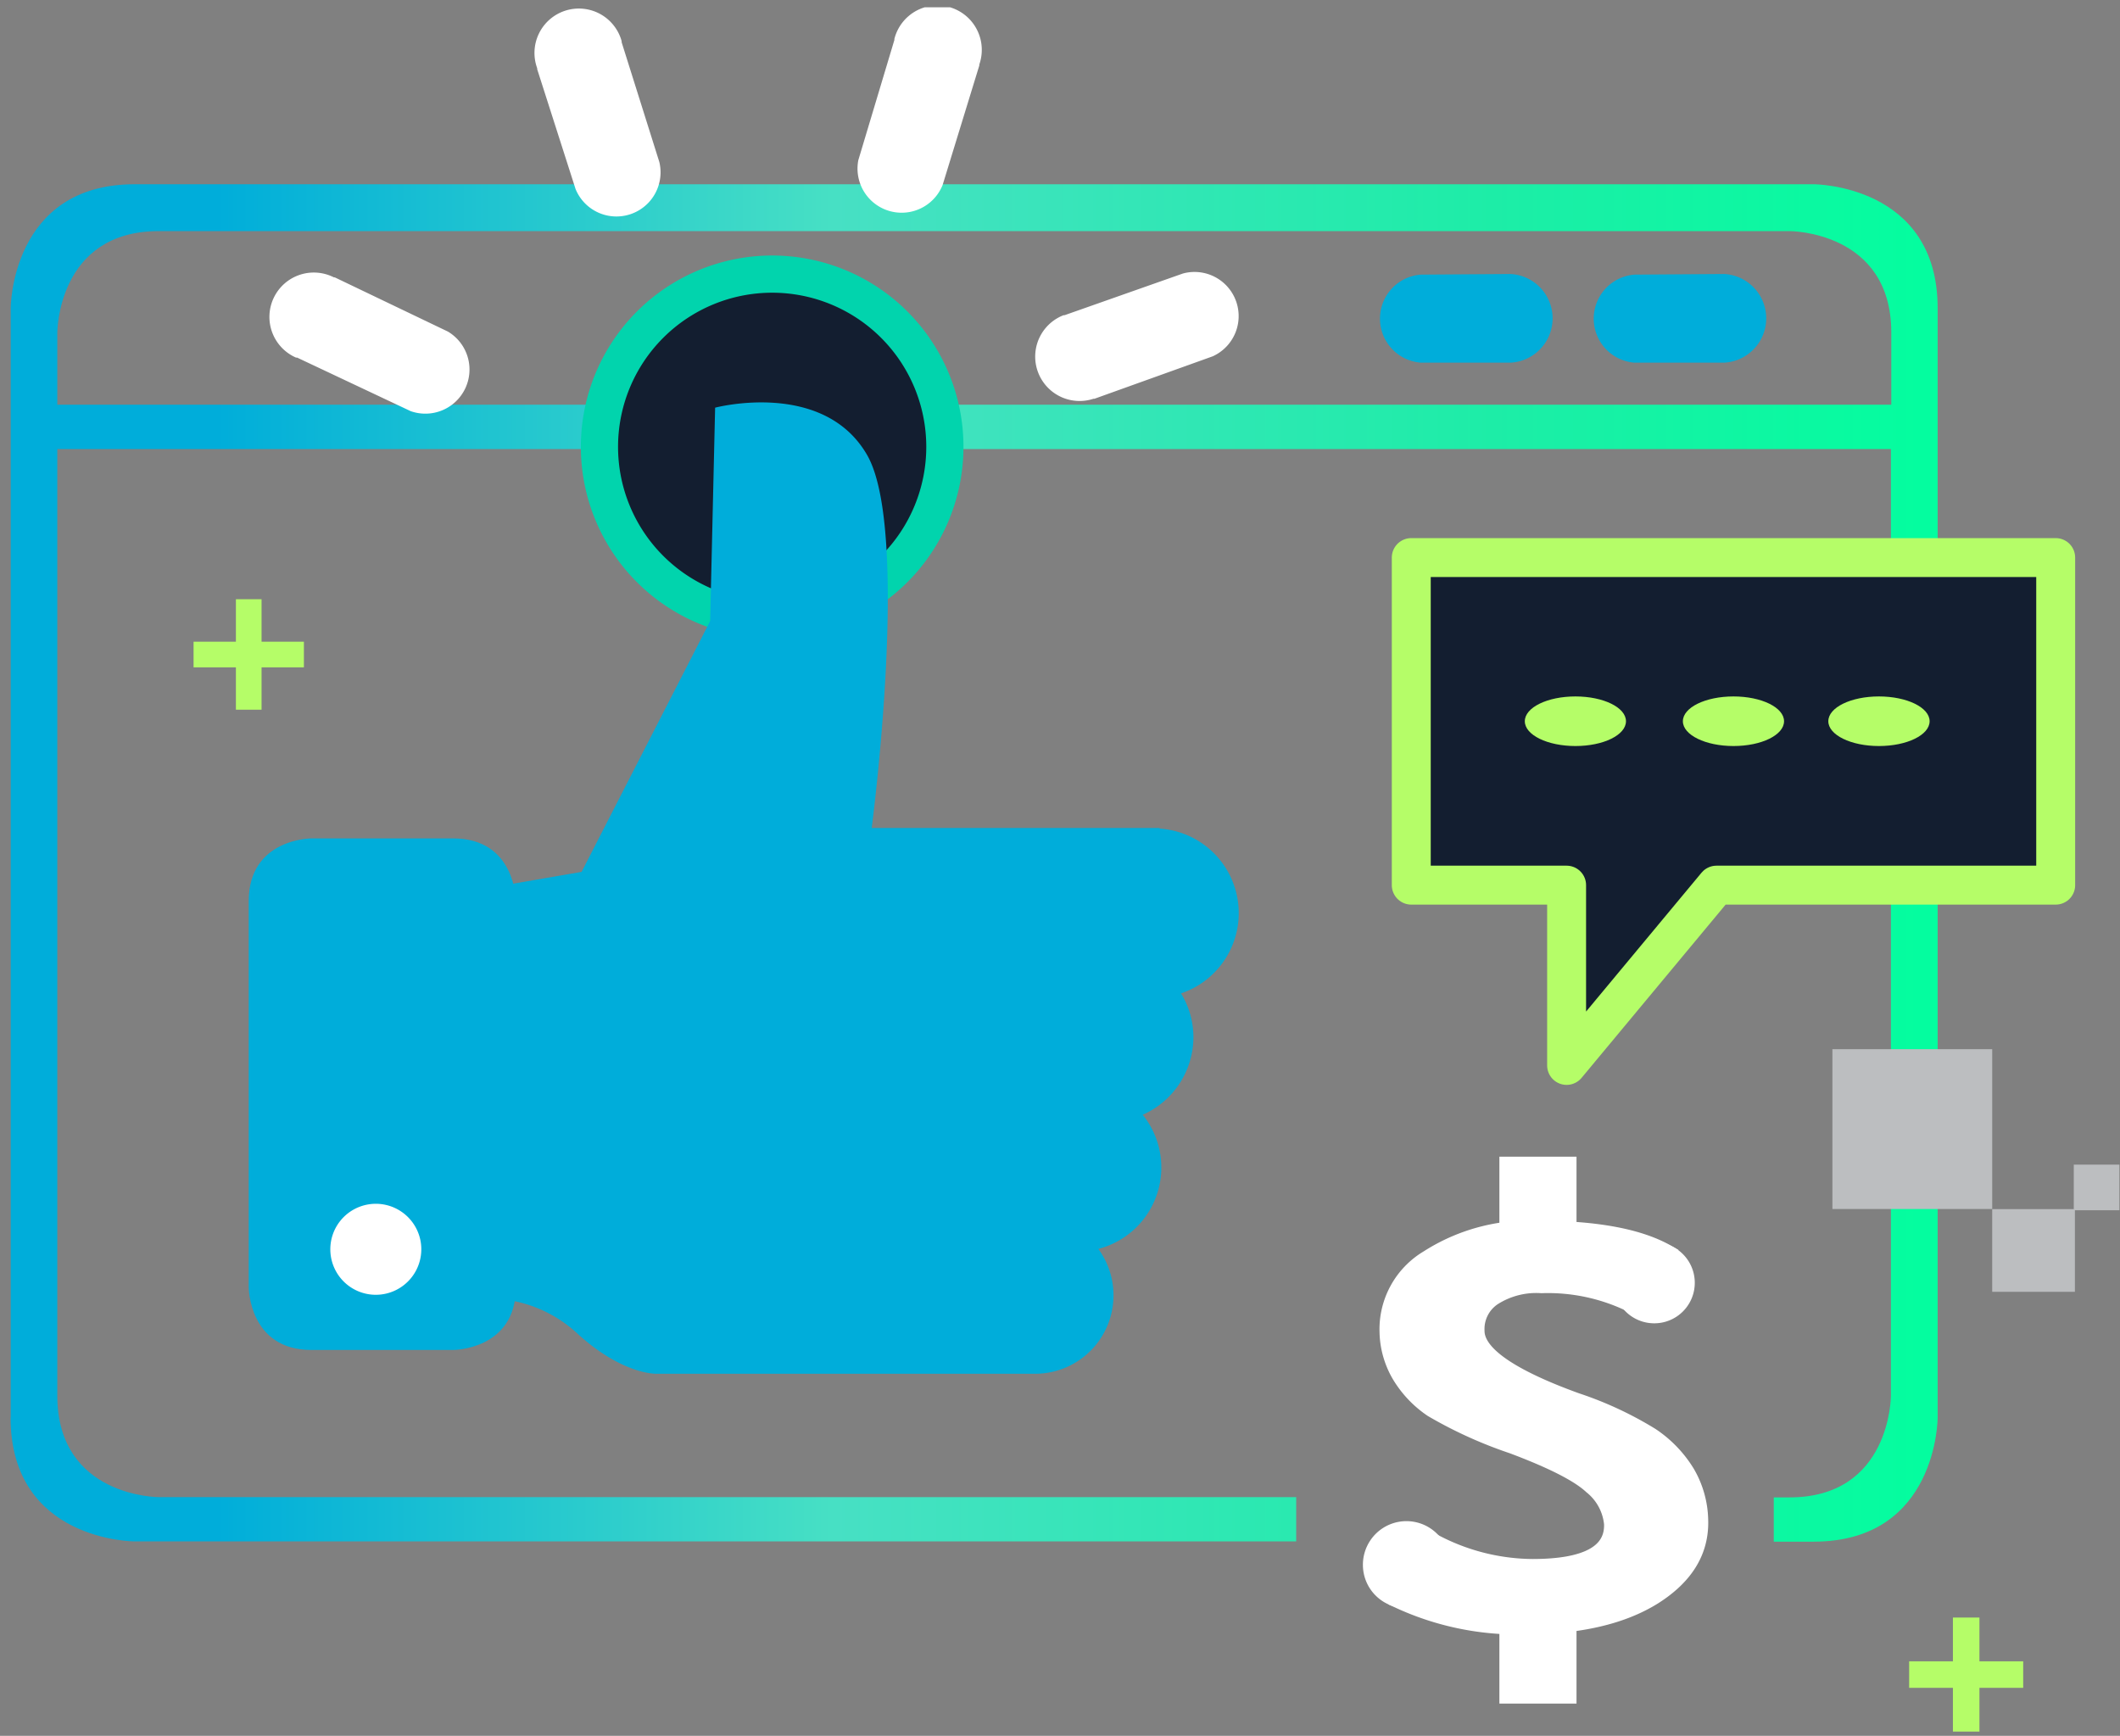
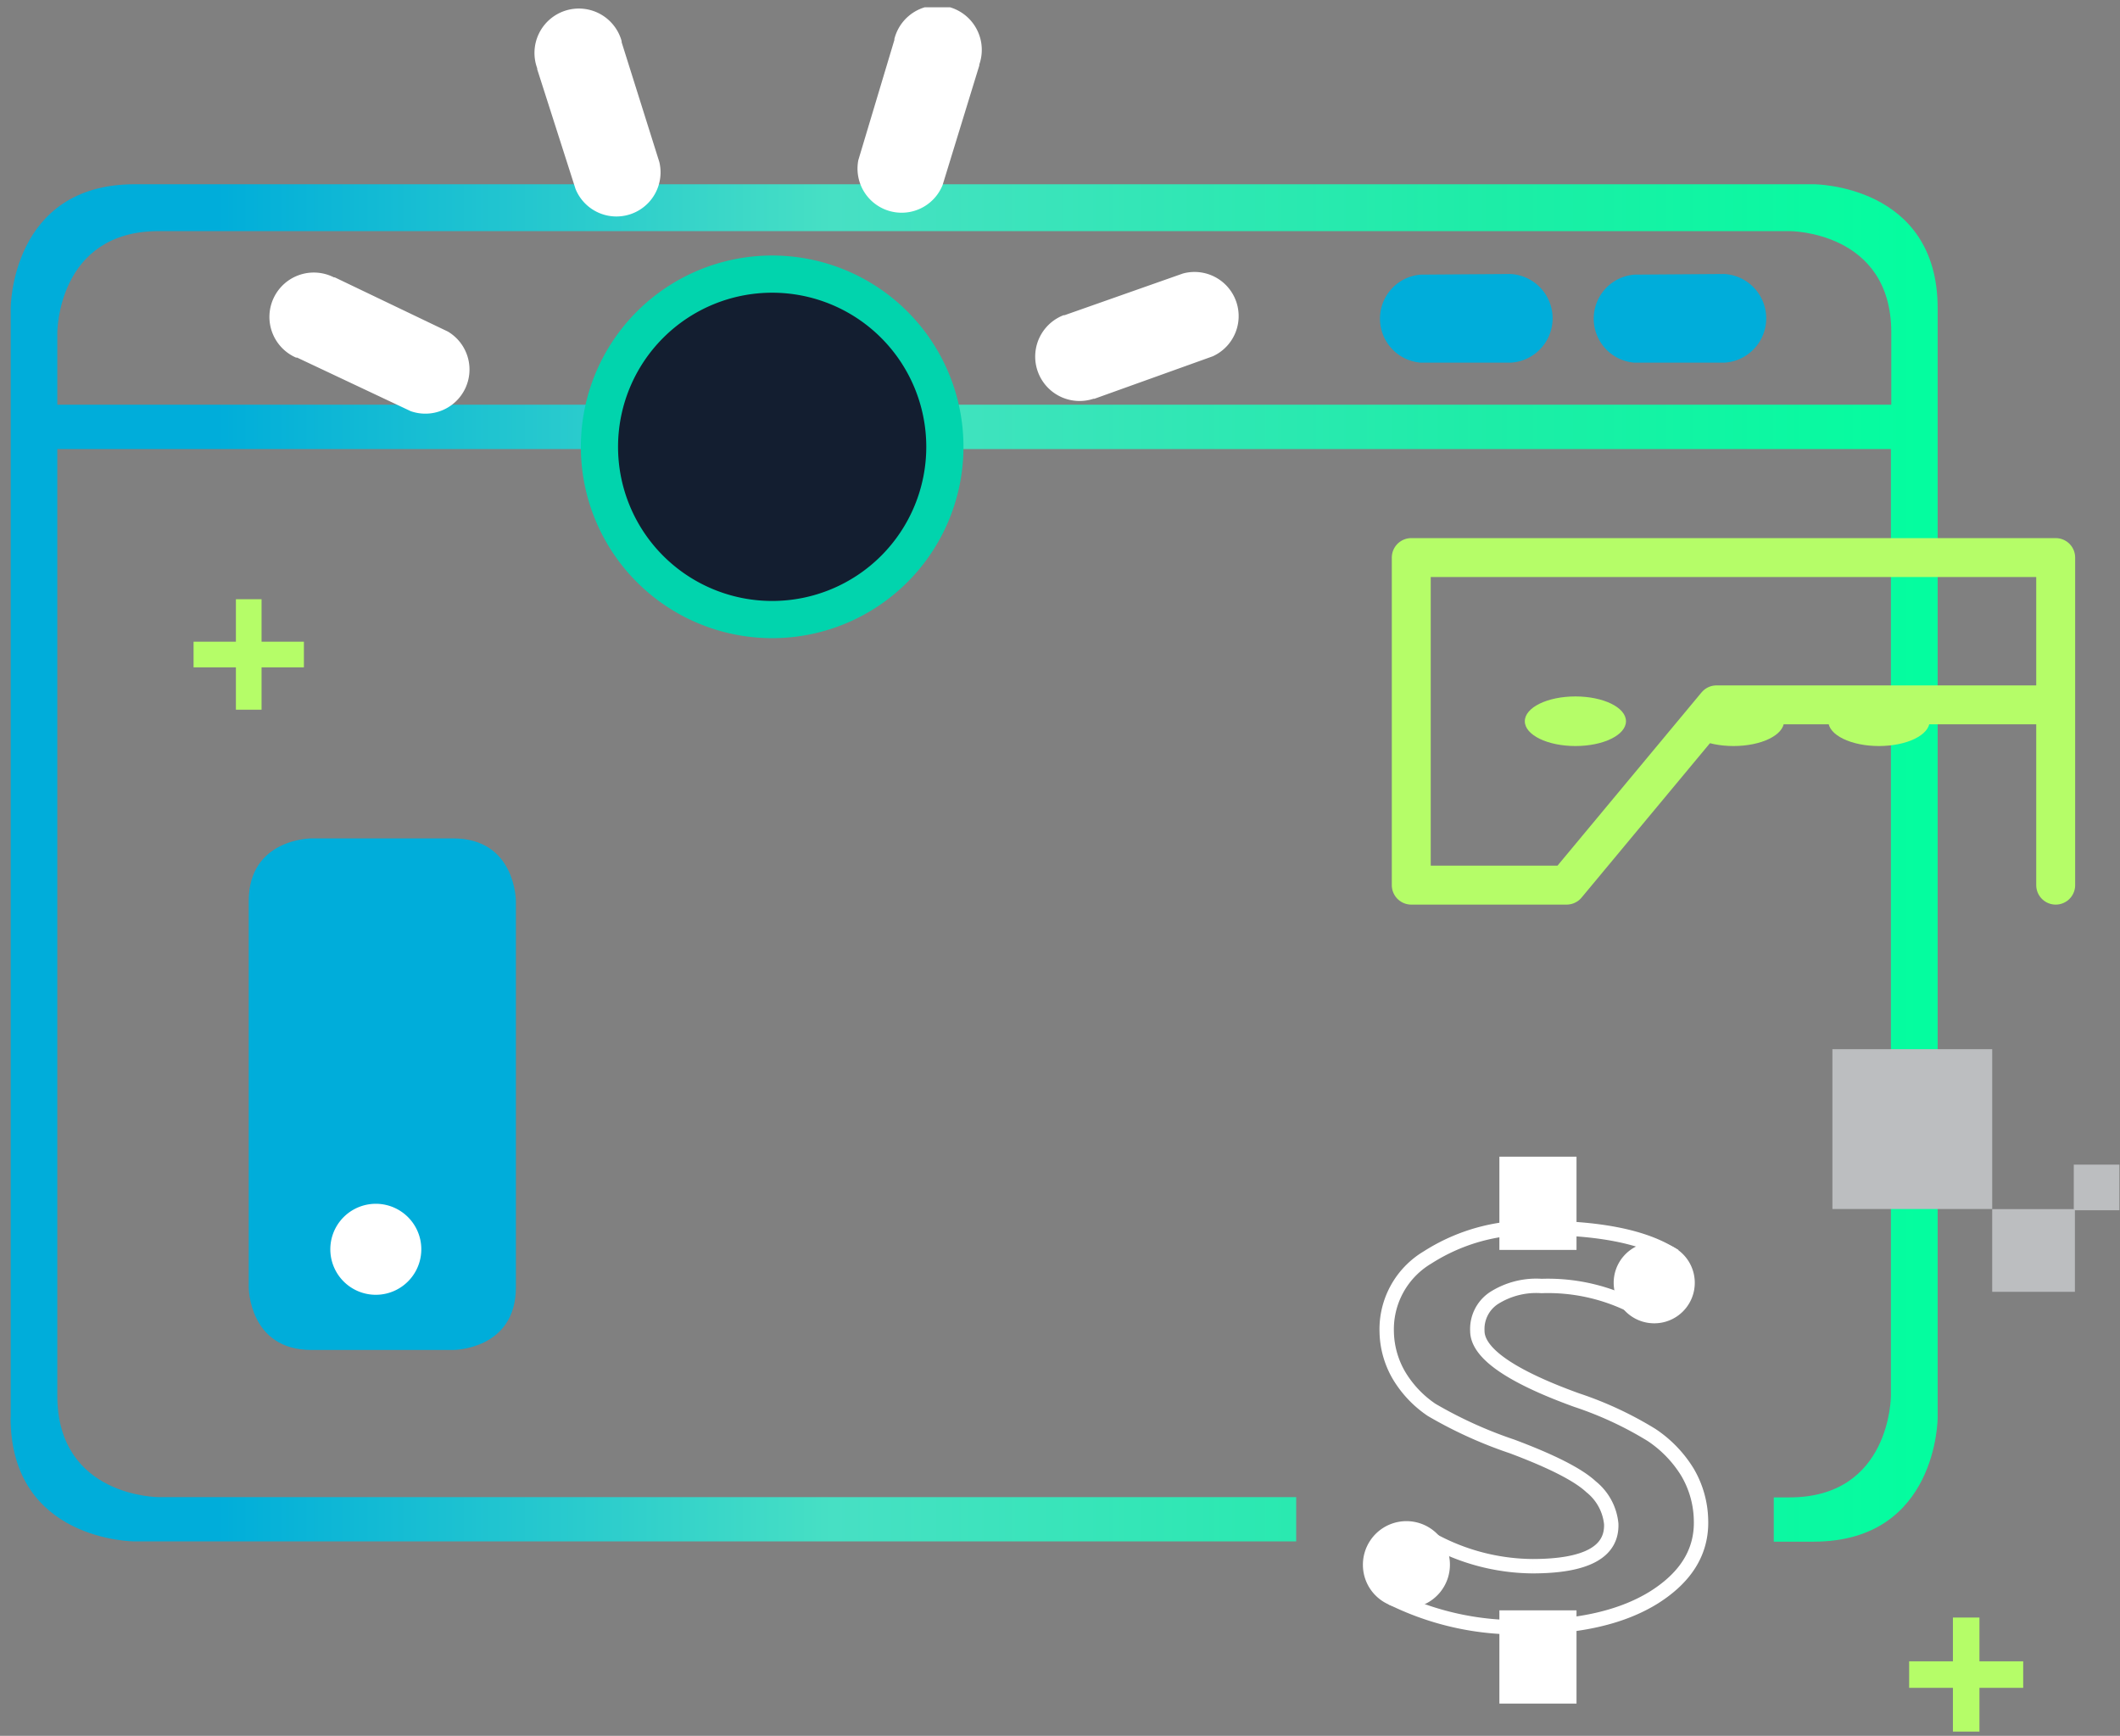
<svg xmlns="http://www.w3.org/2000/svg" width="171" height="140" fill="none">
  <rect width="100%" height="100%" fill="#808080" stroke="none" />
  <g clip-path="url(#a)">
    <path stroke="#B5FD68" stroke-width="2.14" d="M158.593 130.46v9.2M153.992 135.06h9.2" />
    <path fill="#00ADDA" d="M138.982 22.1h.09a3.58 3.58 0 0 1 0 7.15h-7.24a3.561 3.561 0 0 1 0-7.1l7.15-.05ZM121.762 22.1h.081a3.58 3.58 0 0 1 0 7.15h-7.24a3.561 3.561 0 0 1-2.344-5.971 3.561 3.561 0 0 1 2.344-1.129l7.159-.05Z" />
    <path fill="url(#b)" d="M4.622 32.64h147.93v-5.82c0-8.18-8.18-8.18-8.18-8.18H12.802c-8.18 0-8.18 8.18-8.18 8.18v5.82Zm-3.76 81.7V24.86s0-10 10-10h135.43s10 0 10 10v89.48s0 10-10 10h-3.219v-3.57h1.27c8.18 0 8.179-8.19 8.179-8.19V36.22H4.622v76.34c0 8.19 8.18 8.19 8.18 8.19h91.75v3.57h-93.7s-10 0-10-10" />
    <path stroke="#B5FD68" stroke-width="2.07" d="M20.063 48.33v8.91M15.613 52.79h8.9" />
    <path fill="#BCBEC0" d="M167.362 97.52h-6.67v6.67h6.67v-6.67Z" />
    <path fill="#BCBEC0" d="M170.952 93.93h-3.68v3.68h3.68v-3.68ZM160.692 84.62h-12.89v12.89h12.89V84.62Z" />
    <path fill="#fff" d="M127.162 93.29h-6.22v7.52h6.22v-7.52ZM127.162 129.88h-6.22v7.52h6.22v-7.52Z" />
-     <path fill="#fff" d="M122.963 131.24c4.426 0 7.926-.813 10.5-2.44 2.58-1.64 3.83-3.71 3.74-6.24a7.9 7.9 0 0 0-1.09-3.82 9.679 9.679 0 0 0-2.89-3 28.84 28.84 0 0 0-6.06-2.82c-5.334-1.933-8-3.793-8-5.58a2.992 2.992 0 0 1 1.3-2.62 6.358 6.358 0 0 1 3.88-1 15.208 15.208 0 0 1 7.73 1.81l2.53-4.5c-2.28-1.333-5.8-2-10.56-2a15.224 15.224 0 0 0-8.901 2.39 6.74 6.74 0 0 0-3.289 6 7.23 7.23 0 0 0 1 3.53 8.786 8.786 0 0 0 2.62 2.76 34.792 34.792 0 0 0 6.49 2.95c3.2 1.2 5.33 2.28 6.37 3.25a4.377 4.377 0 0 1 1.63 3c.08 2.267-2.027 3.403-6.321 3.41a17.1 17.1 0 0 1-8.279-2.2l-2.601 5a22.859 22.859 0 0 0 10.23 2.1" />
    <path stroke="#fff" stroke-width="1.16" d="M122.963 131.24c4.426 0 7.93-.813 10.51-2.44 2.57-1.64 3.82-3.71 3.73-6.24a7.9 7.9 0 0 0-1.09-3.82 9.679 9.679 0 0 0-2.89-3 28.84 28.84 0 0 0-6.06-2.82c-5.334-1.933-8-3.793-8-5.58a2.992 2.992 0 0 1 1.3-2.62 6.358 6.358 0 0 1 3.88-1 15.208 15.208 0 0 1 7.73 1.81l2.53-4.5c-2.28-1.333-5.8-2-10.56-2a15.224 15.224 0 0 0-8.901 2.39 6.74 6.74 0 0 0-3.289 6 7.23 7.23 0 0 0 1 3.53 8.786 8.786 0 0 0 2.62 2.76 34.792 34.792 0 0 0 6.49 2.95c3.2 1.2 5.33 2.28 6.37 3.25a4.377 4.377 0 0 1 1.63 3c.08 2.267-2.027 3.403-6.321 3.41a17.1 17.1 0 0 1-8.279-2.2l-2.601 5a22.867 22.867 0 0 0 10.201 2.12Z" />
    <path fill="#fff" d="M133.433 106.73a3.266 3.266 0 0 0 3.022-2.021 3.272 3.272 0 0 0-2.391-4.457 3.27 3.27 0 1 0-.631 6.478M113.433 129.71a3.512 3.512 0 0 0 3.453-4.189 3.507 3.507 0 0 0-6.361-1.272 3.509 3.509 0 0 0-.592 1.951 3.489 3.489 0 0 0 1.021 2.481 3.508 3.508 0 0 0 2.479 1.029" />
    <path fill="#131E30" d="M62.293 49.97a13.931 13.931 0 1 1-.02-27.862 13.931 13.931 0 0 1 .02 27.862" />
    <path stroke="#01D4AD" stroke-width="3" d="M62.293 49.97a13.931 13.931 0 1 1-.02-27.862 13.931 13.931 0 0 1 .02 27.862Z" />
-     <path fill="#00ADDA" d="M93.552 66.78h-23.24s3.16-24-.38-30.1c-3.54-6.1-12.25-3.8-12.25-3.8l-.4 17.21-10.37 20.23-7.59 1.31-.17 33.1a10.591 10.591 0 0 1 7.51 2.91c3.66 3.29 6.32 3.16 6.32 3.16h30.47a6.327 6.327 0 0 0 6.343-6.836 6.33 6.33 0 0 0-1.203-3.234 6.781 6.781 0 0 0 3.58-10.82 6.86 6.86 0 0 0 4.09-6.27 6.78 6.78 0 0 0-1-3.52 6.83 6.83 0 0 0-1.73-13.29" />
    <path fill="#00ADDA" d="M25.122 67.62s-5.06 0-5.06 5.06v31.14s0 5.06 5.06 5.06h11.43s5.06 0 5.06-5.06V72.68s0-5.06-5.06-5.06h-11.43Z" />
    <path fill="#fff" d="M30.313 104.43a3.672 3.672 0 0 0 3.6-4.386 3.67 3.67 0 1 0-3.6 4.386M50.143 3.41v-.09a3.58 3.58 0 1 0-6.81 2.19.411.411 0 0 0 0 .08l3.09 9.65a3.56 3.56 0 0 0 6.76-2.17l-3.04-9.66ZM78.992 5.28V5.2A3.582 3.582 0 0 0 75.214.461a3.58 3.58 0 0 0-3.072 2.679v.08l-2.91 9.7a3.56 3.56 0 0 0 6.8 2l2.96-9.64ZM27.003 22.37h-.07a3.58 3.58 0 1 0-3.06 6.47h.09l9.16 4.32a3.56 3.56 0 0 0 3-6.42l-9.12-4.37ZM85.873 25.42h-.08a3.58 3.58 0 0 0 2.41 6.74h.08l9.53-3.42a3.56 3.56 0 0 0-2.4-6.68l-9.54 3.36Z" />
-     <path fill="#131E30" d="M165.813 71.39V44.97h-51.98v26.42h12.53v14.54l12.09-14.54h27.36Z" />
-     <path stroke="#B5FD68" stroke-linecap="round" stroke-linejoin="round" stroke-width="3.14" d="M165.813 71.39V44.97h-51.98v26.42h12.53v14.54l12.09-14.54h27.36Z" />
+     <path stroke="#B5FD68" stroke-linecap="round" stroke-linejoin="round" stroke-width="3.14" d="M165.813 71.39V44.97h-51.98v26.42h12.53l12.09-14.54h27.36Z" />
    <path fill="#B5FD68" d="M127.073 60.17c2.26 0 4.079-.89 4.079-2 0-1.11-1.819-2-4.079-2s-4.081.89-4.081 2c0 1.11 1.831 2 4.081 2ZM139.823 60.17c2.26 0 4.079-.89 4.079-2 0-1.11-1.819-2-4.079-2s-4.081.89-4.081 2c0 1.11 1.831 2 4.081 2ZM151.553 60.17c2.26 0 4.09-.89 4.09-2 0-1.11-1.83-2-4.09-2s-4.08.89-4.08 2c0 1.11 1.83 2 4.08 2Z" />
  </g>
  <defs>
    <linearGradient id="b" x1="-1.995" x2="159.14" y1="69.605" y2="69.605" gradientUnits="userSpaceOnUse">
      <stop offset=".12" stop-color="#00ADDA" />
      <stop offset=".43" stop-color="#47E0C4" />
      <stop offset=".76" stop-color="#1DEDA7" />
      <stop offset="1" stop-color="#01FF9E" />
    </linearGradient>
    <clipPath id="a">
      <path fill="#fff" d="M.863.59h170.09v139.07H.863z" />
    </clipPath>
  </defs>
</svg>